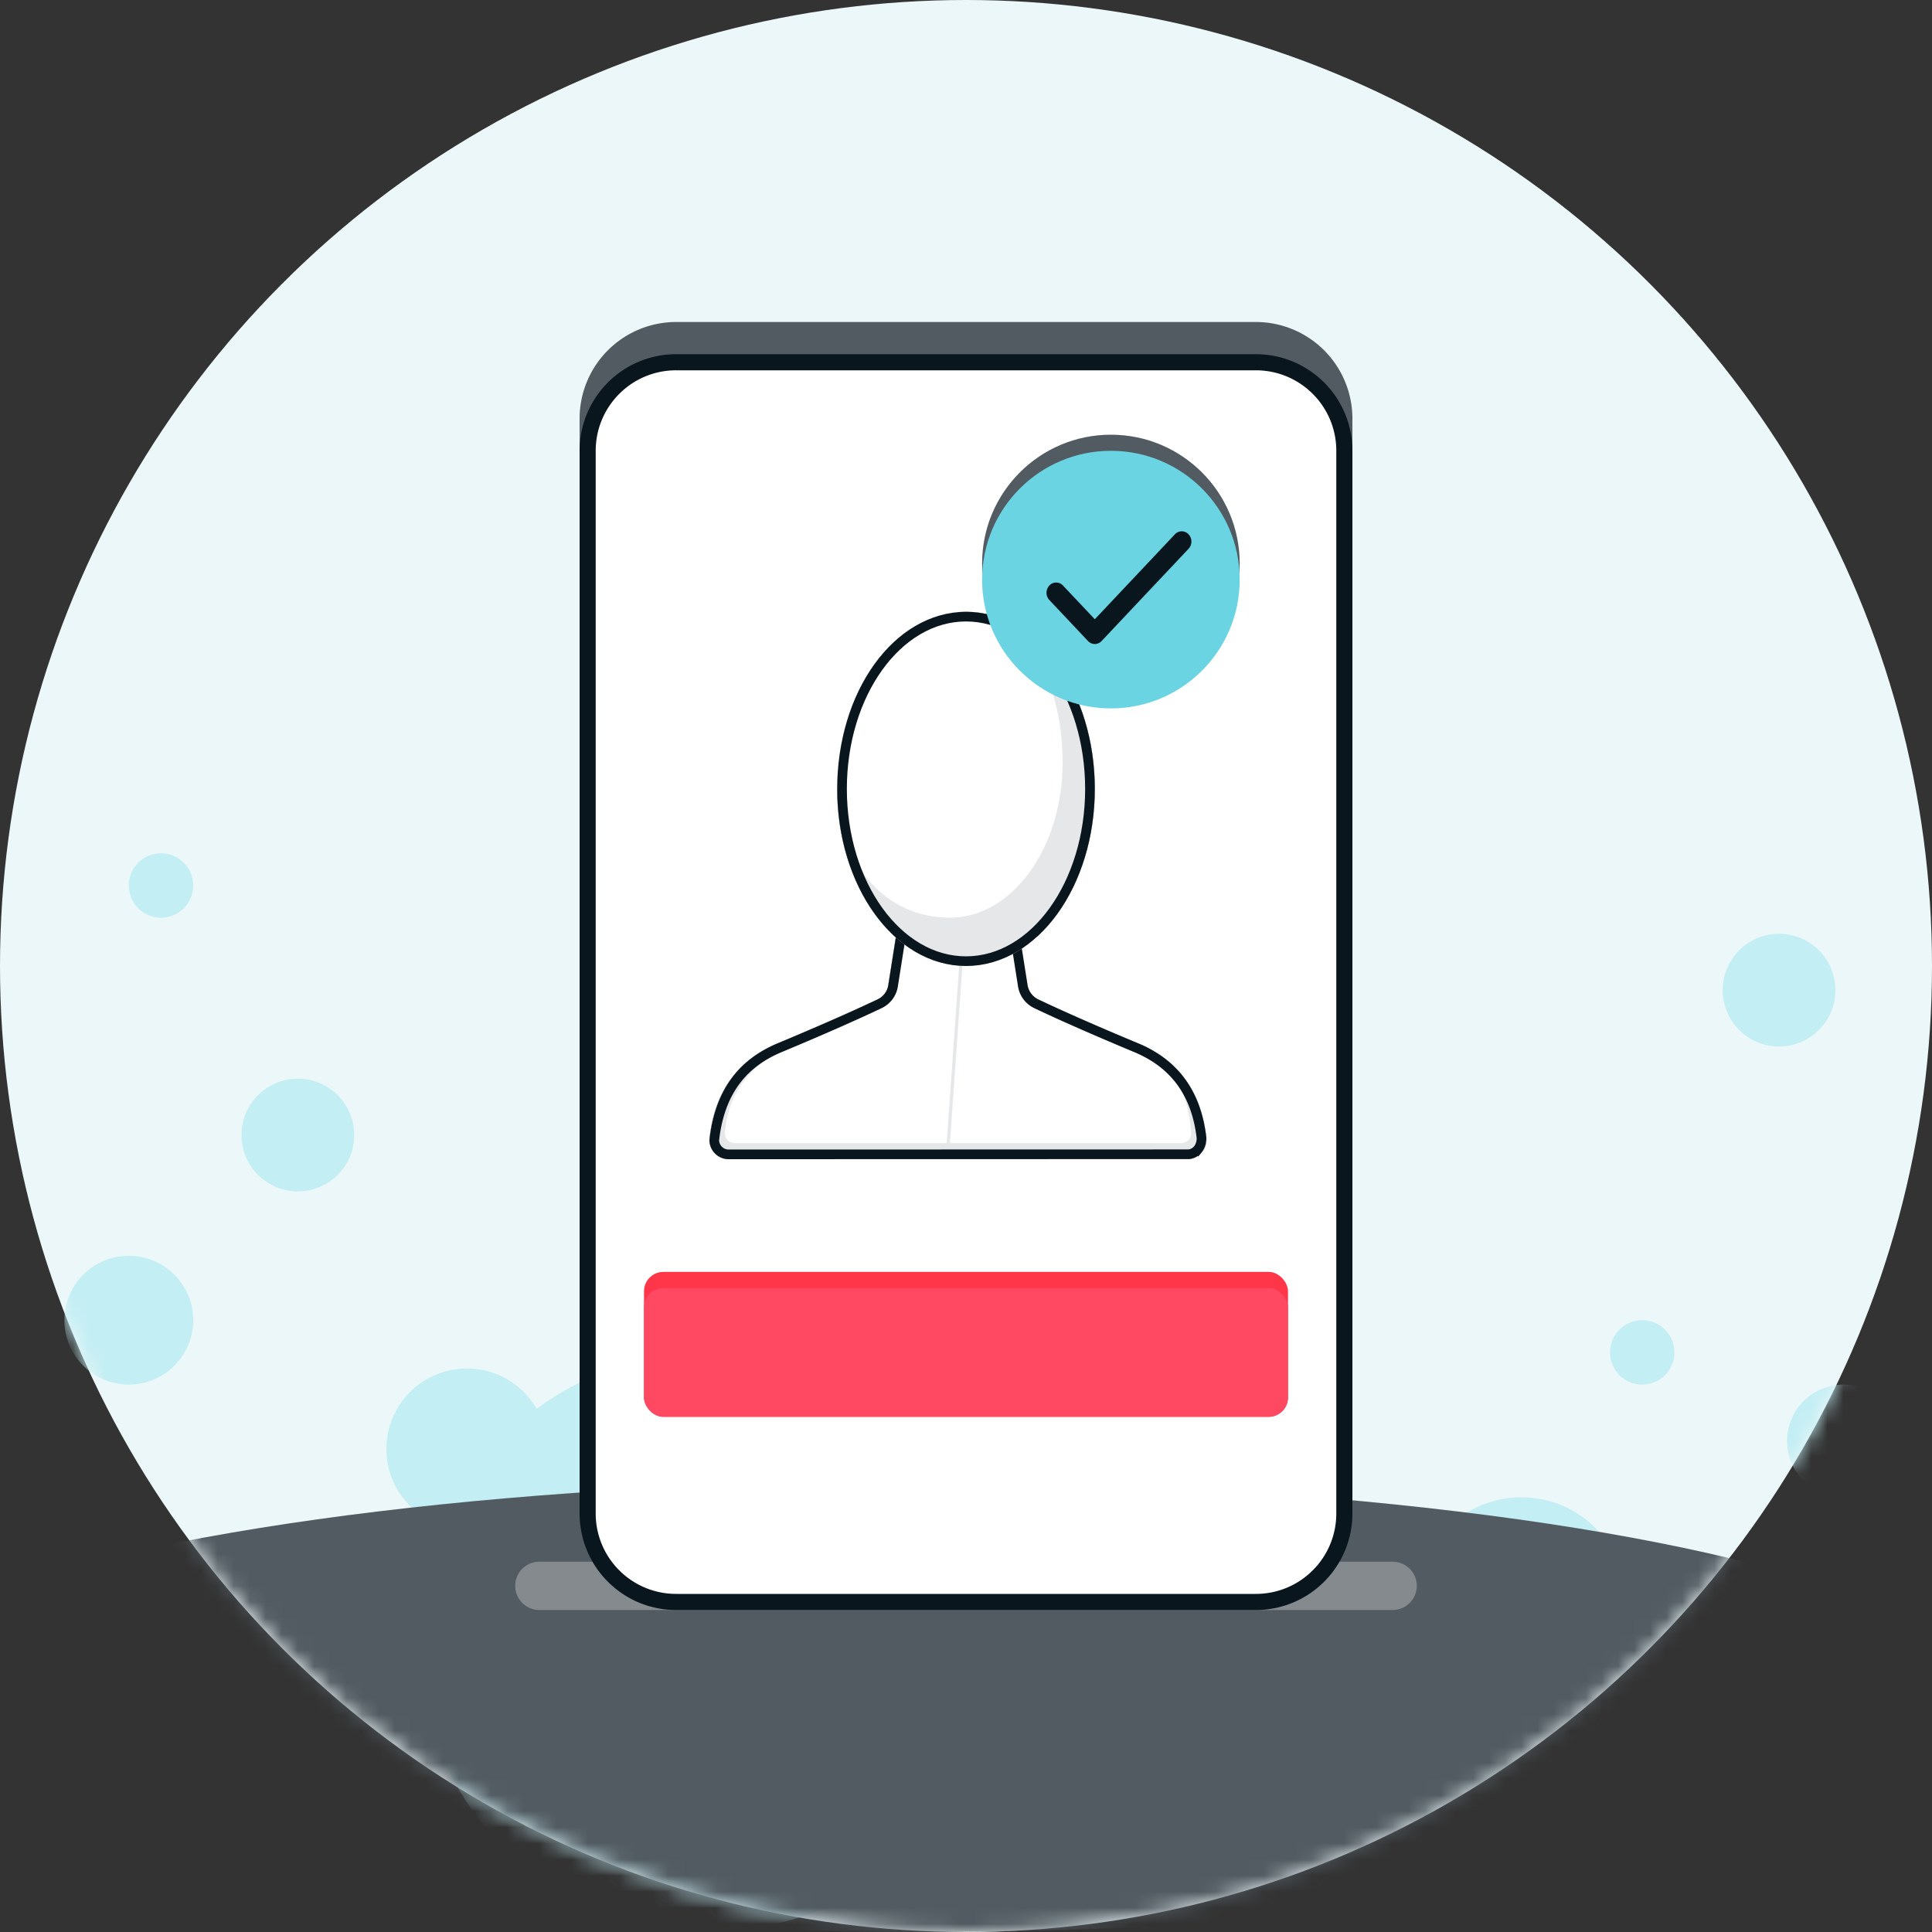
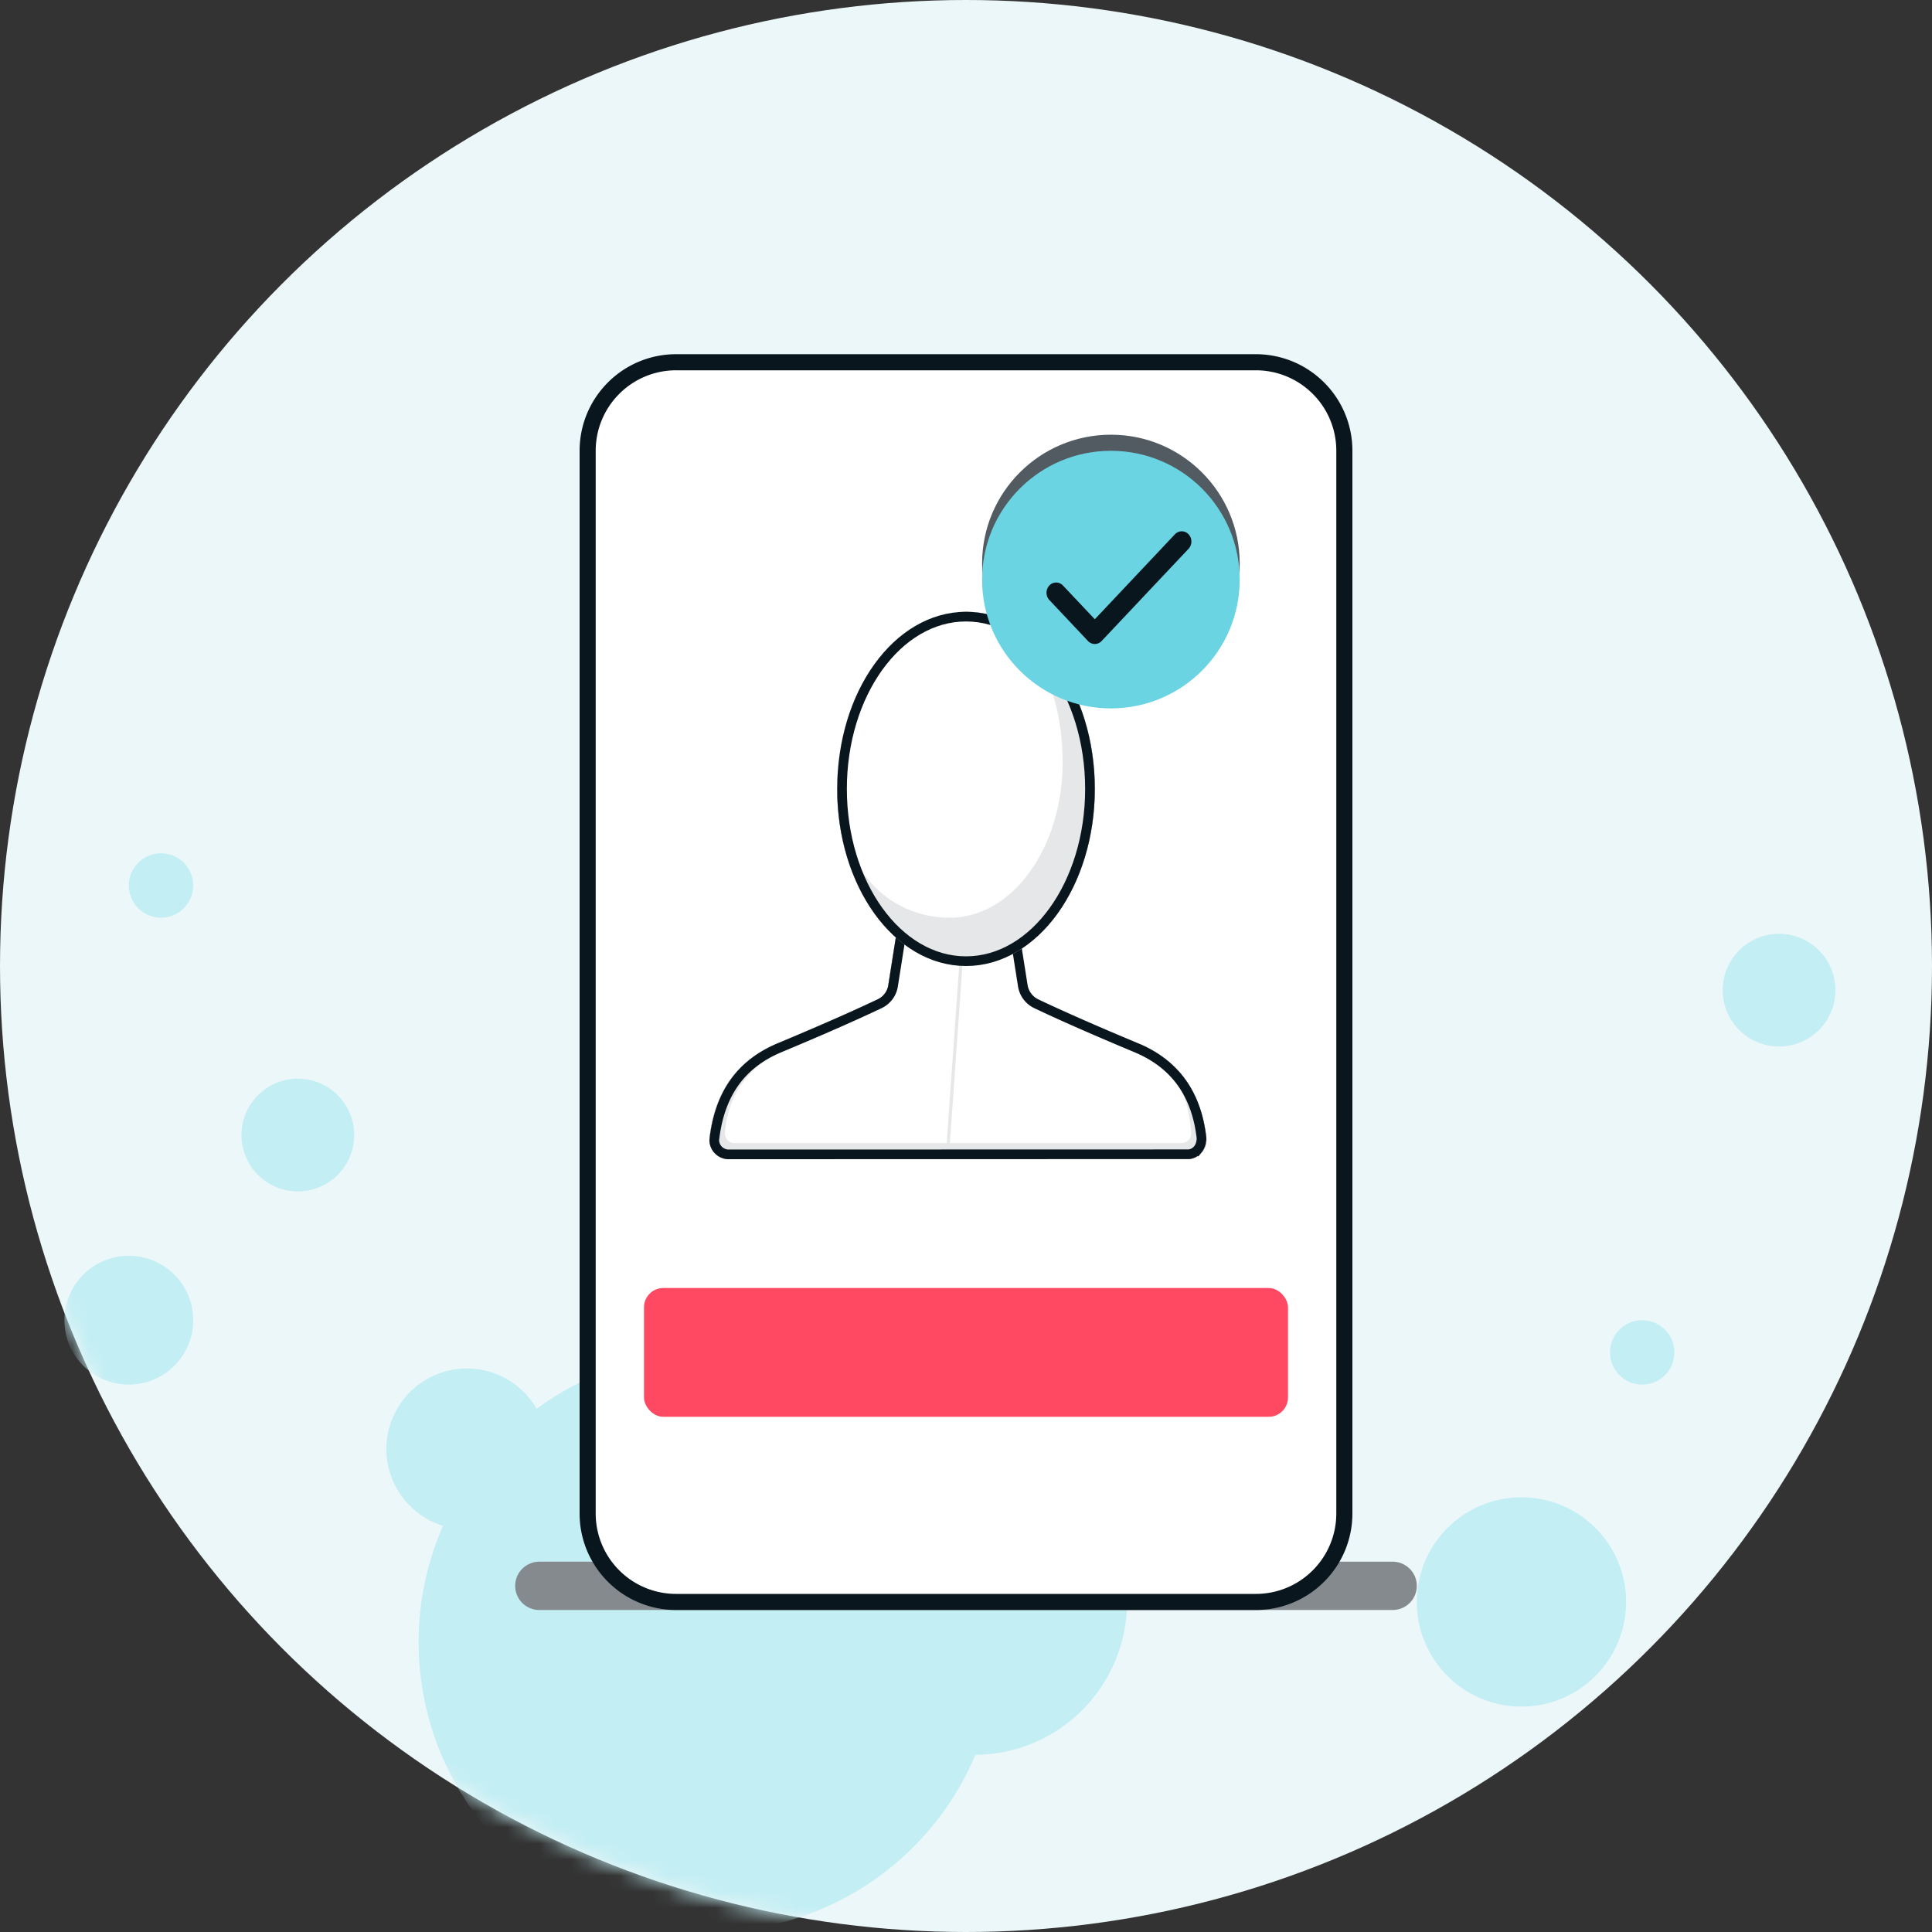
<svg xmlns="http://www.w3.org/2000/svg" xmlns:xlink="http://www.w3.org/1999/xlink" width="120" height="120" viewBox="0 0 120 120">
  <rect x="0" y="0" width="120" height="120" fill="#333333" stroke="none" />
  <defs>
    <circle id="lnzjtaxy4a" cx="60" cy="60" r="60" />
  </defs>
  <g fill="none" fill-rule="evenodd">
    <mask id="mwnvoi6mub" fill="#fff">
      <use xlink:href="#lnzjtaxy4a" />
    </mask>
    <use fill="#ECF7F9" xlink:href="#lnzjtaxy4a" />
    <g mask="url(#mwnvoi6mub)" fill="#C3EEF3">
      <g transform="translate(4 53)">
        <circle cx="25" cy="37" r="5" />
        <circle cx="56.5" cy="46.5" r="9.5" />
        <circle cx="72" cy="33" r="5" />
        <circle cx="14.5" cy="17.5" r="3.5" />
        <circle cx="106.5" cy="8.5" r="3.5" />
-         <circle cx="110.5" cy="36.5" r="3.5" />
        <circle cx="6" cy="2" r="2" />
        <circle cx="98" cy="31" r="2" />
        <circle cx="90.5" cy="46.5" r="6.5" />
        <circle cx="75.5" cy="30.5" r="2.5" />
        <circle cx="4" cy="29" r="4" />
        <circle cx="40" cy="49" r="18" />
      </g>
    </g>
-     <ellipse fill="#525B61" mask="url(#mwnvoi6mub)" cx="57" cy="106" rx="67" ry="14" />
    <path d="M33.5 97h53a1.5 1.5 0 0 1 0 3h-53a1.5 1.5 0 0 1 0-3z" fill="#848A8E" style="mix-blend-mode:multiply" mask="url(#mwnvoi6mub)" />
    <circle mask="url(#mwnvoi6mub)" cx="60" cy="60" r="60" />
    <g transform="translate(36 20)">
-       <path d="M6 0h36a6 6 0 0 1 6 6v67a6 6 0 0 1-6 6H6a6 6 0 0 1-6-6V6a6 6 0 0 1 6-6z" fill="#525B61" />
      <path d="M42 2.5c1.519 0 2.894.616 3.89 1.61A5.483 5.483 0 0 1 47.5 8v66a5.483 5.483 0 0 1-1.61 3.89A5.483 5.483 0 0 1 42 79.5H6a5.483 5.483 0 0 1-3.89-1.61A5.483 5.483 0 0 1 .5 74V8c0-1.519.616-2.894 1.61-3.89A5.483 5.483 0 0 1 6 2.5z" stroke="#09161E" fill="#FFF" />
-       <rect fill="#FF3549" x="4" y="59" width="40" height="9" rx="1.2" />
      <rect fill="#FF4862" x="4" y="60" width="40" height="8" rx="1.2" />
    </g>
    <path d="M60 38c4.418 0 8 4.925 8 11 0 4.367-1.85 8.14-4.532 9.915l.406 2.577c.032.193.155.359.331.445 1.614.776 3.777 1.73 6.487 2.863 2.501 1.045 3.913 3 4.236 5.865a1.2 1.2 0 0 1-1.067 1.328l-.123.007H45.262a1.2 1.2 0 0 1-1.19-1.335c.323-2.865 1.735-4.82 4.236-5.865 2.71-1.133 4.873-2.087 6.487-2.863a.604.604 0 0 0 .33-.445l.515-3.268C53.449 56.262 52 52.864 52 49c0-6.075 3.582-11 8-11z" fill="#525B61" />
    <path d="M45.262 72a1.2 1.2 0 0 1-1.19-1.335c.323-2.865 1.735-4.82 4.236-5.865 2.871-1.2 5.128-2.2 6.769-3l1.23-7.8h6.385l1.231 7.8c1.641.8 3.898 1.8 6.77 3 2.5 1.045 3.912 3 4.235 5.865A1.2 1.2 0 0 1 73.738 72H45.262z" fill="#E6E7E8" />
    <path d="m60 54-1.2 17H45.623a.6.6 0 0 1-.598-.647c.202-2.497 1.593-4.305 4.175-5.424 2.8-1.215 4.8-2.227 6-3.036L56.4 54H60zm3.8 0 1.2 7.893c.4.405 2 1.214 4.8 2.428 2.613 1.134 4.007 3.149 4.181 6.045l.001.035a.6.6 0 0 1-.6.599H59l1.2-17h3.6z" fill="#FFF" />
    <path d="m62.436 54.3 1.091 6.917c.075.49.387.91.836 1.127 1.583.753 3.655 1.664 6.214 2.733 1.195.5 2.132 1.214 2.807 2.149.675.935 1.088 2.089 1.244 3.458 0 .281-.08.522-.223.699a.842.842 0 0 1-.56.31l-28.583.007a.897.897 0 0 1-.898-.887c.16-1.428.572-2.61 1.244-3.561.677-.956 1.616-1.674 2.815-2.175 2.56-1.07 4.63-1.98 6.216-2.734.447-.215.76-.636.833-1.125l1.092-6.918h5.872z" stroke="#09161E" stroke-width=".6" />
    <ellipse fill="#E6E7E8" cx="60" cy="49" rx="8" ry="11" />
    <path d="M59 57c3.866 0 7-4.32 7-9.65S63.475 38 59.609 38 52 43.226 52 48.556C52 53.886 55.134 57 59 57z" fill="#FFF" />
    <ellipse stroke="#09161E" stroke-width=".6" cx="60" cy="49" rx="7.7" ry="10.7" />
    <g transform="translate(61 27)">
      <circle fill="#525B61" cx="8" cy="8" r="8" />
      <g transform="translate(0 1)">
        <circle fill="#6AD4E2" cx="8" cy="8" r="8" />
        <path d="M11.976 5.186a.576.576 0 0 1 .848 0c.217.23.233.59.05.84l-.05.06-5.4 5.728a.575.575 0 0 1-.792.053l-.056-.053-2.4-2.546a.664.664 0 0 1 0-.9.575.575 0 0 1 .792-.053l.056.053L7 10.463l4.976-5.277z" fill="#09161E" />
      </g>
    </g>
  </g>
</svg>